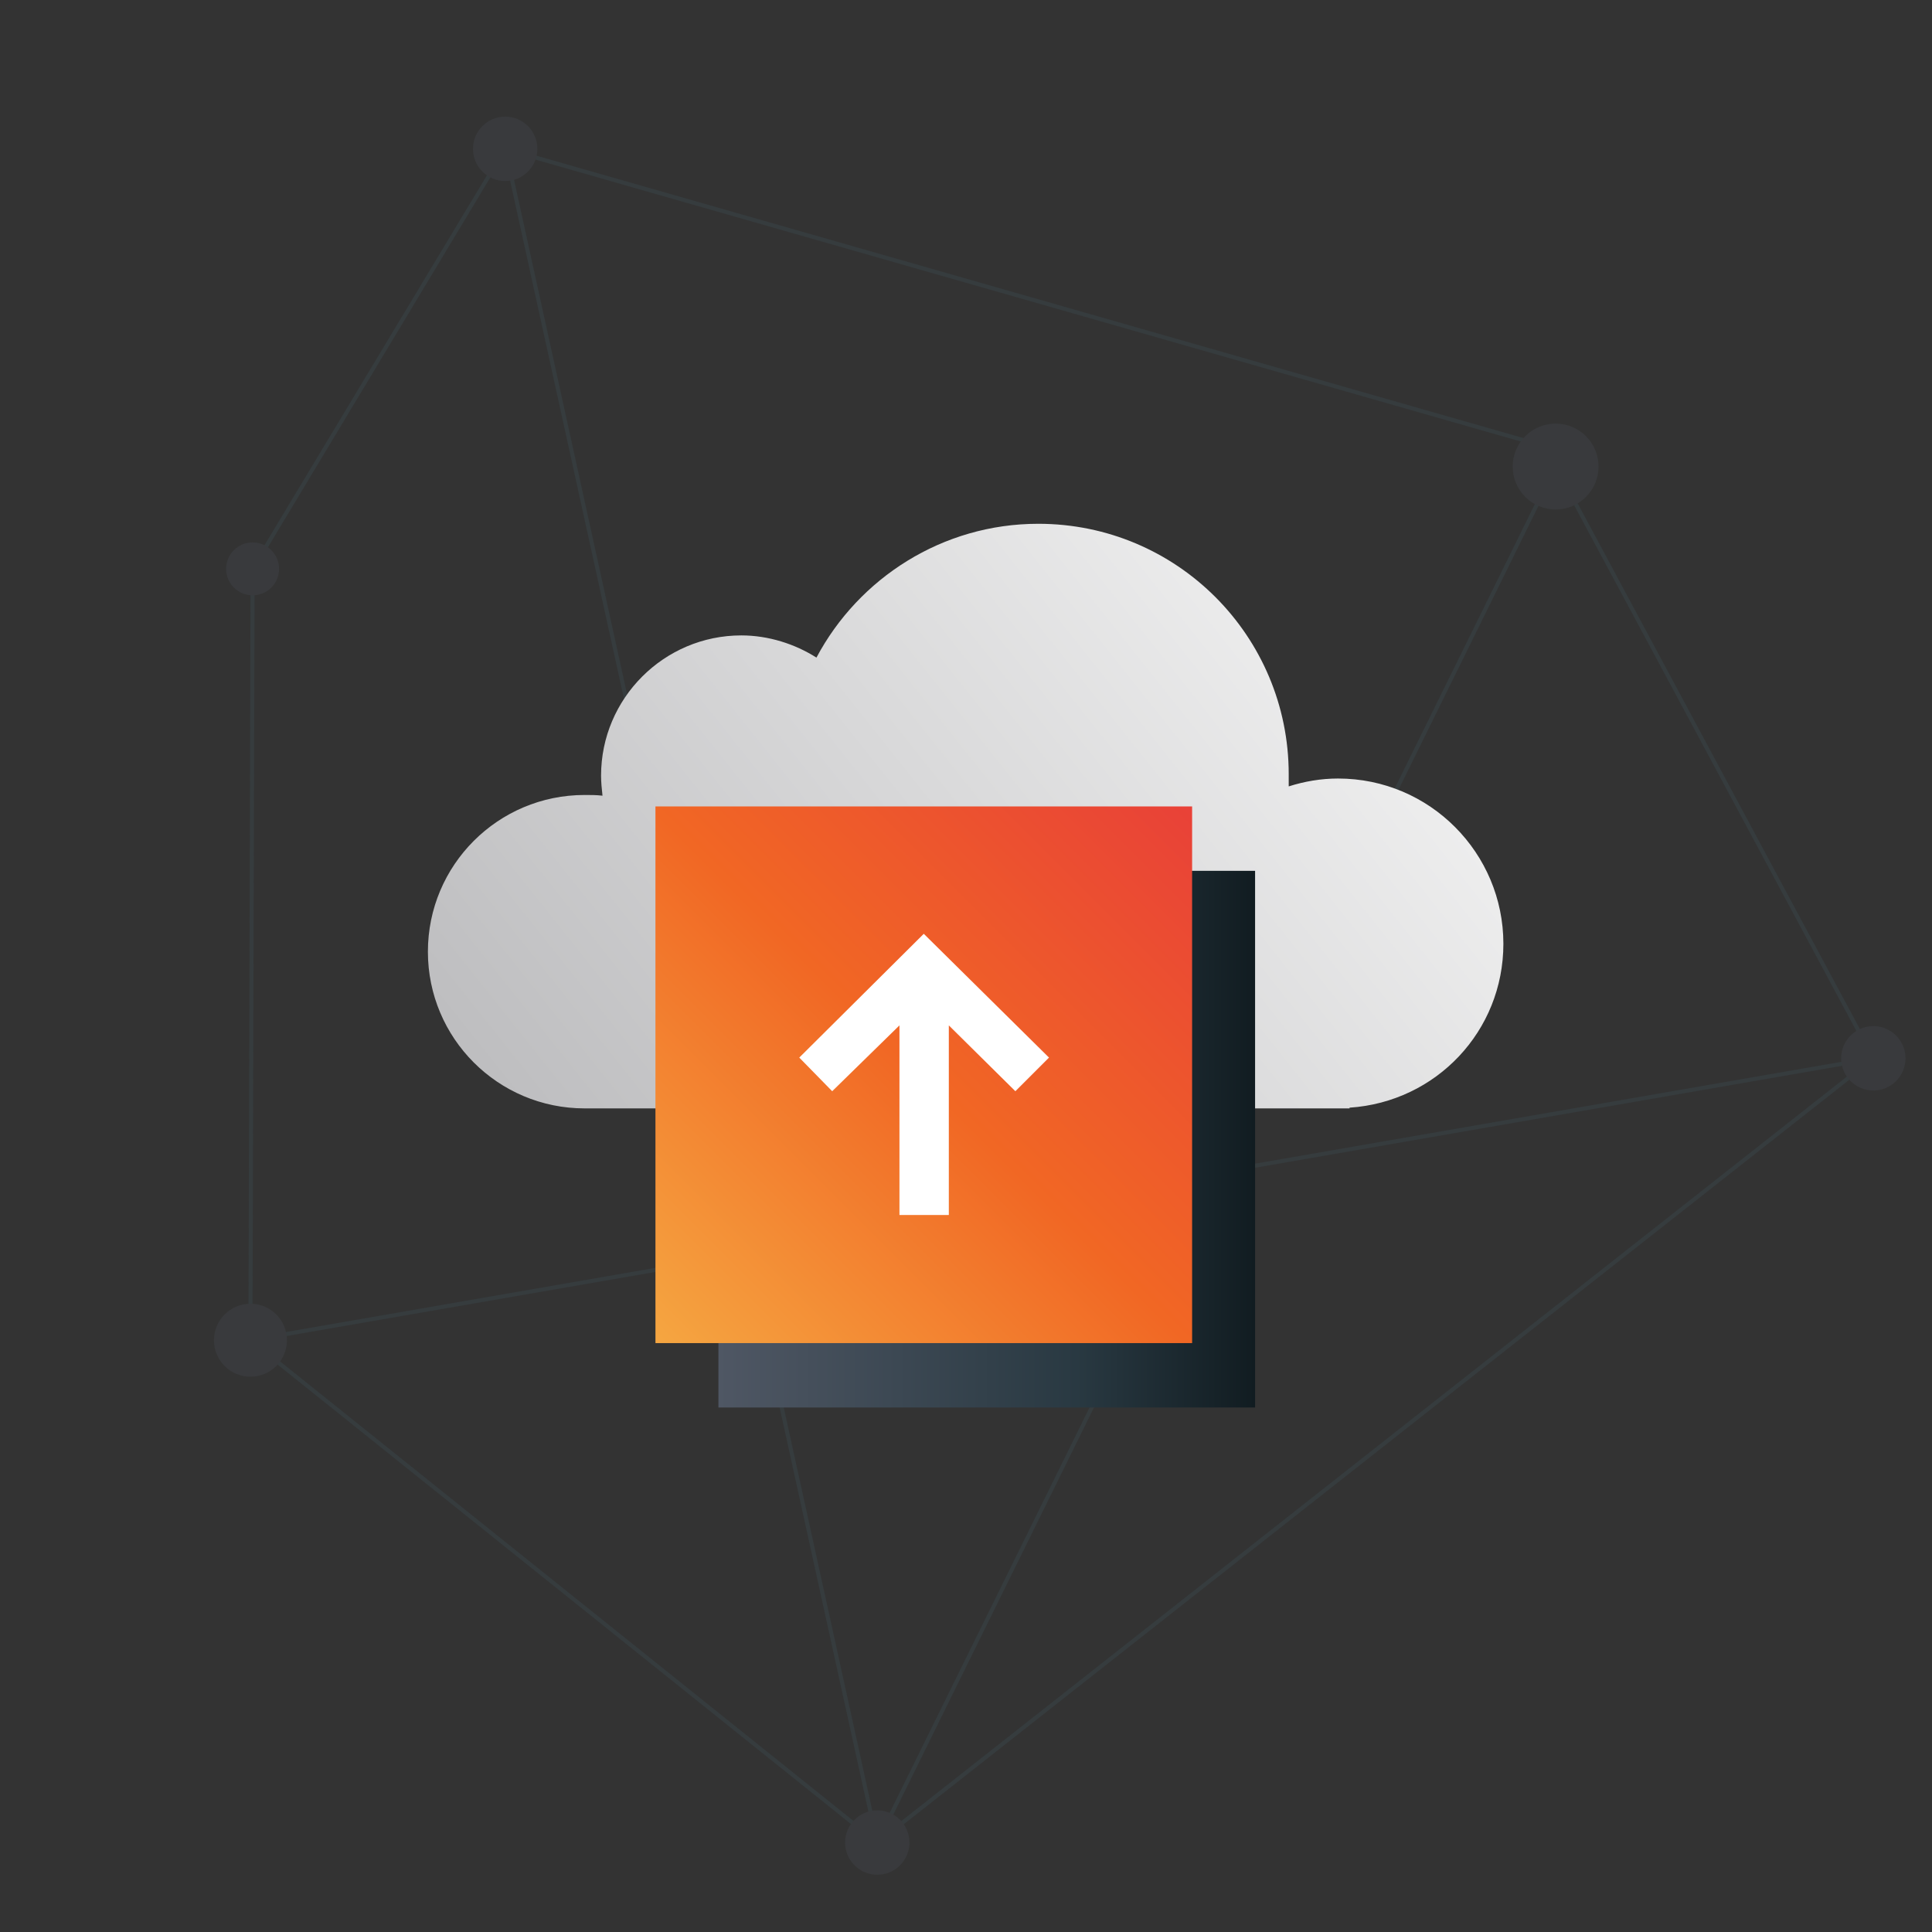
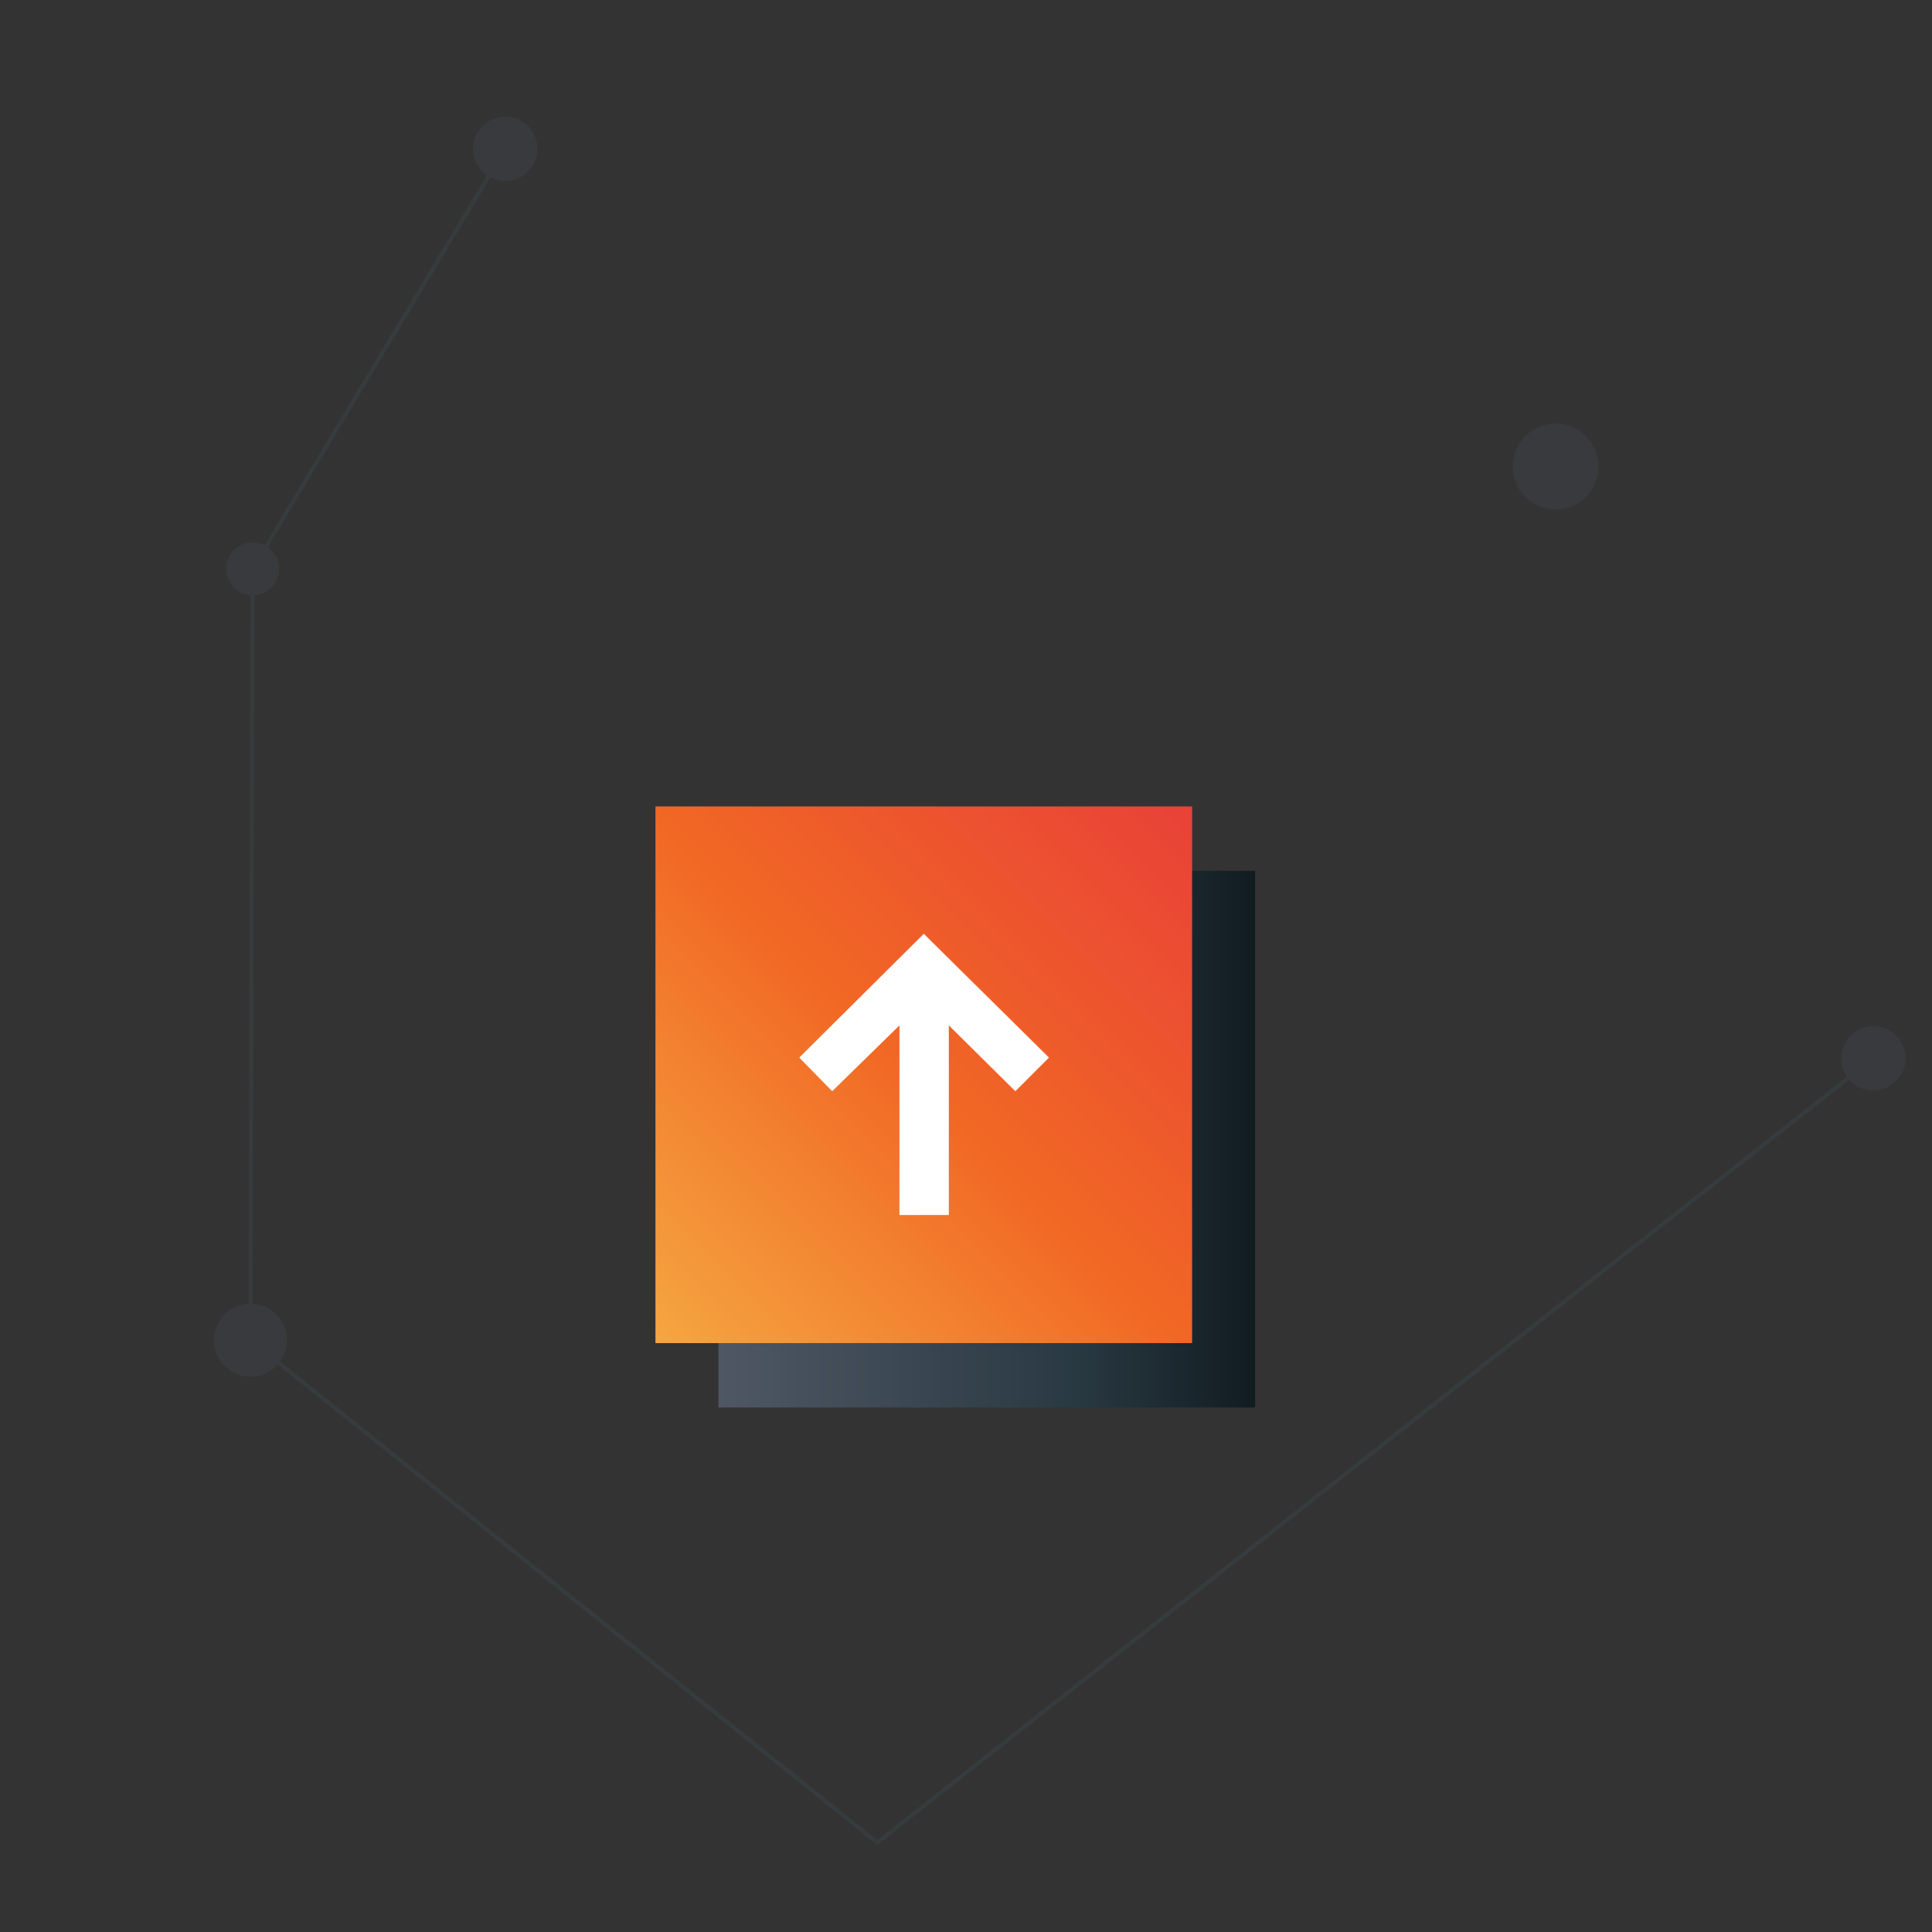
<svg xmlns="http://www.w3.org/2000/svg" version="1.1" id="Layer_1" x="0px" y="0px" width="270px" height="270px" viewBox="0 0 270 270" style="enable-background:new 0 0 270 270;" xml:space="preserve">
  <rect x="0" y="0" width="270" height="270" fill="#333333" stroke="none" />
  <style type="text/css">
	.st0{opacity:0.2;}
	.st1{fill:none;stroke:#3F5D69;stroke-width:0.567;stroke-miterlimit:10;}
	.st2{fill:#4F5764;}
	.st3{fill:url(#SVGID_1_);}
	.st4{fill:url(#SVGID_2_);}
	.st5{fill:url(#SVGID_3_);}
	.st6{fill:#FFFFFF;}
</style>
  <g class="st0">
-     <polyline class="st1" points="216,62.4 70.6,20.8 122.6,257.5 217.4,65.2 261.8,147.9 35,187.3  " />
    <polyline class="st1" points="261.8,147.9 122.6,257.5 35,187.3 35.3,79.5 70.6,20.8  " />
    <g>
      <circle class="st2" cx="261.8" cy="147.9" r="4.5" />
-       <circle class="st2" cx="122.6" cy="257.5" r="4.5" />
      <circle class="st2" cx="35" cy="187.3" r="5.1" />
      <circle class="st2" cx="70.6" cy="20.8" r="4.5" />
      <circle class="st2" cx="35.3" cy="79.5" r="3.7" />
      <circle class="st2" cx="217.4" cy="65.2" r="6" />
    </g>
  </g>
  <g>
    <linearGradient id="SVGID_1_" gradientUnits="userSpaceOnUse" x1="84.964" y1="170.595" x2="195.827" y2="82.24">
      <stop offset="0" style="stop-color:#BEBEC0" />
      <stop offset="0.994" style="stop-color:#F2F2F2" />
    </linearGradient>
-     <path class="st3" d="M210.1,131.9c0-12.7-10.3-23.1-23.1-23.1c-2.4,0-4.7,0.4-6.9,1.1c0-0.6,0-1.1,0-1.7c0-19.3-15.6-35-35-35   c-13.4,0-25.1,7.6-31,18.7c-3-1.9-6.7-3.1-10.5-3.1c-10.8,0-19.6,8.8-19.6,19.6c0,0.9,0.1,1.9,0.2,2.8c-0.8-0.1-1.7-0.1-2.5-0.1   c-12.1,0-21.9,9.8-21.9,21.9c0,12.1,9.8,21.9,21.9,21.9h106.9v-0.1C200.7,154,210.1,144.1,210.1,131.9z" />
    <linearGradient id="SVGID_2_" gradientUnits="userSpaceOnUse" x1="100.356" y1="159.241" x2="175.338" y2="159.241">
      <stop offset="0" style="stop-color:#4F5764" />
      <stop offset="0.668" style="stop-color:#293942" />
      <stop offset="1" style="stop-color:#111C21" />
    </linearGradient>
    <rect x="100.4" y="121.7" class="st4" width="75" height="75" />
    <linearGradient id="SVGID_3_" gradientUnits="userSpaceOnUse" x1="90.453" y1="188.853" x2="168.679" y2="110.627">
      <stop offset="0" style="stop-color:#F5A842" />
      <stop offset="0.491" style="stop-color:#F16724" />
      <stop offset="1" style="stop-color:#E83F39" />
    </linearGradient>
    <rect x="91.6" y="112.7" class="st5" width="75" height="75" />
    <polygon id="arrow-20-icon" class="st6" points="111.7,147.8 116.3,152.5 125.7,143.3 125.7,169.8 132.6,169.8 132.6,143.3    141.9,152.5 146.6,147.8 129.1,130.5  " />
  </g>
</svg>